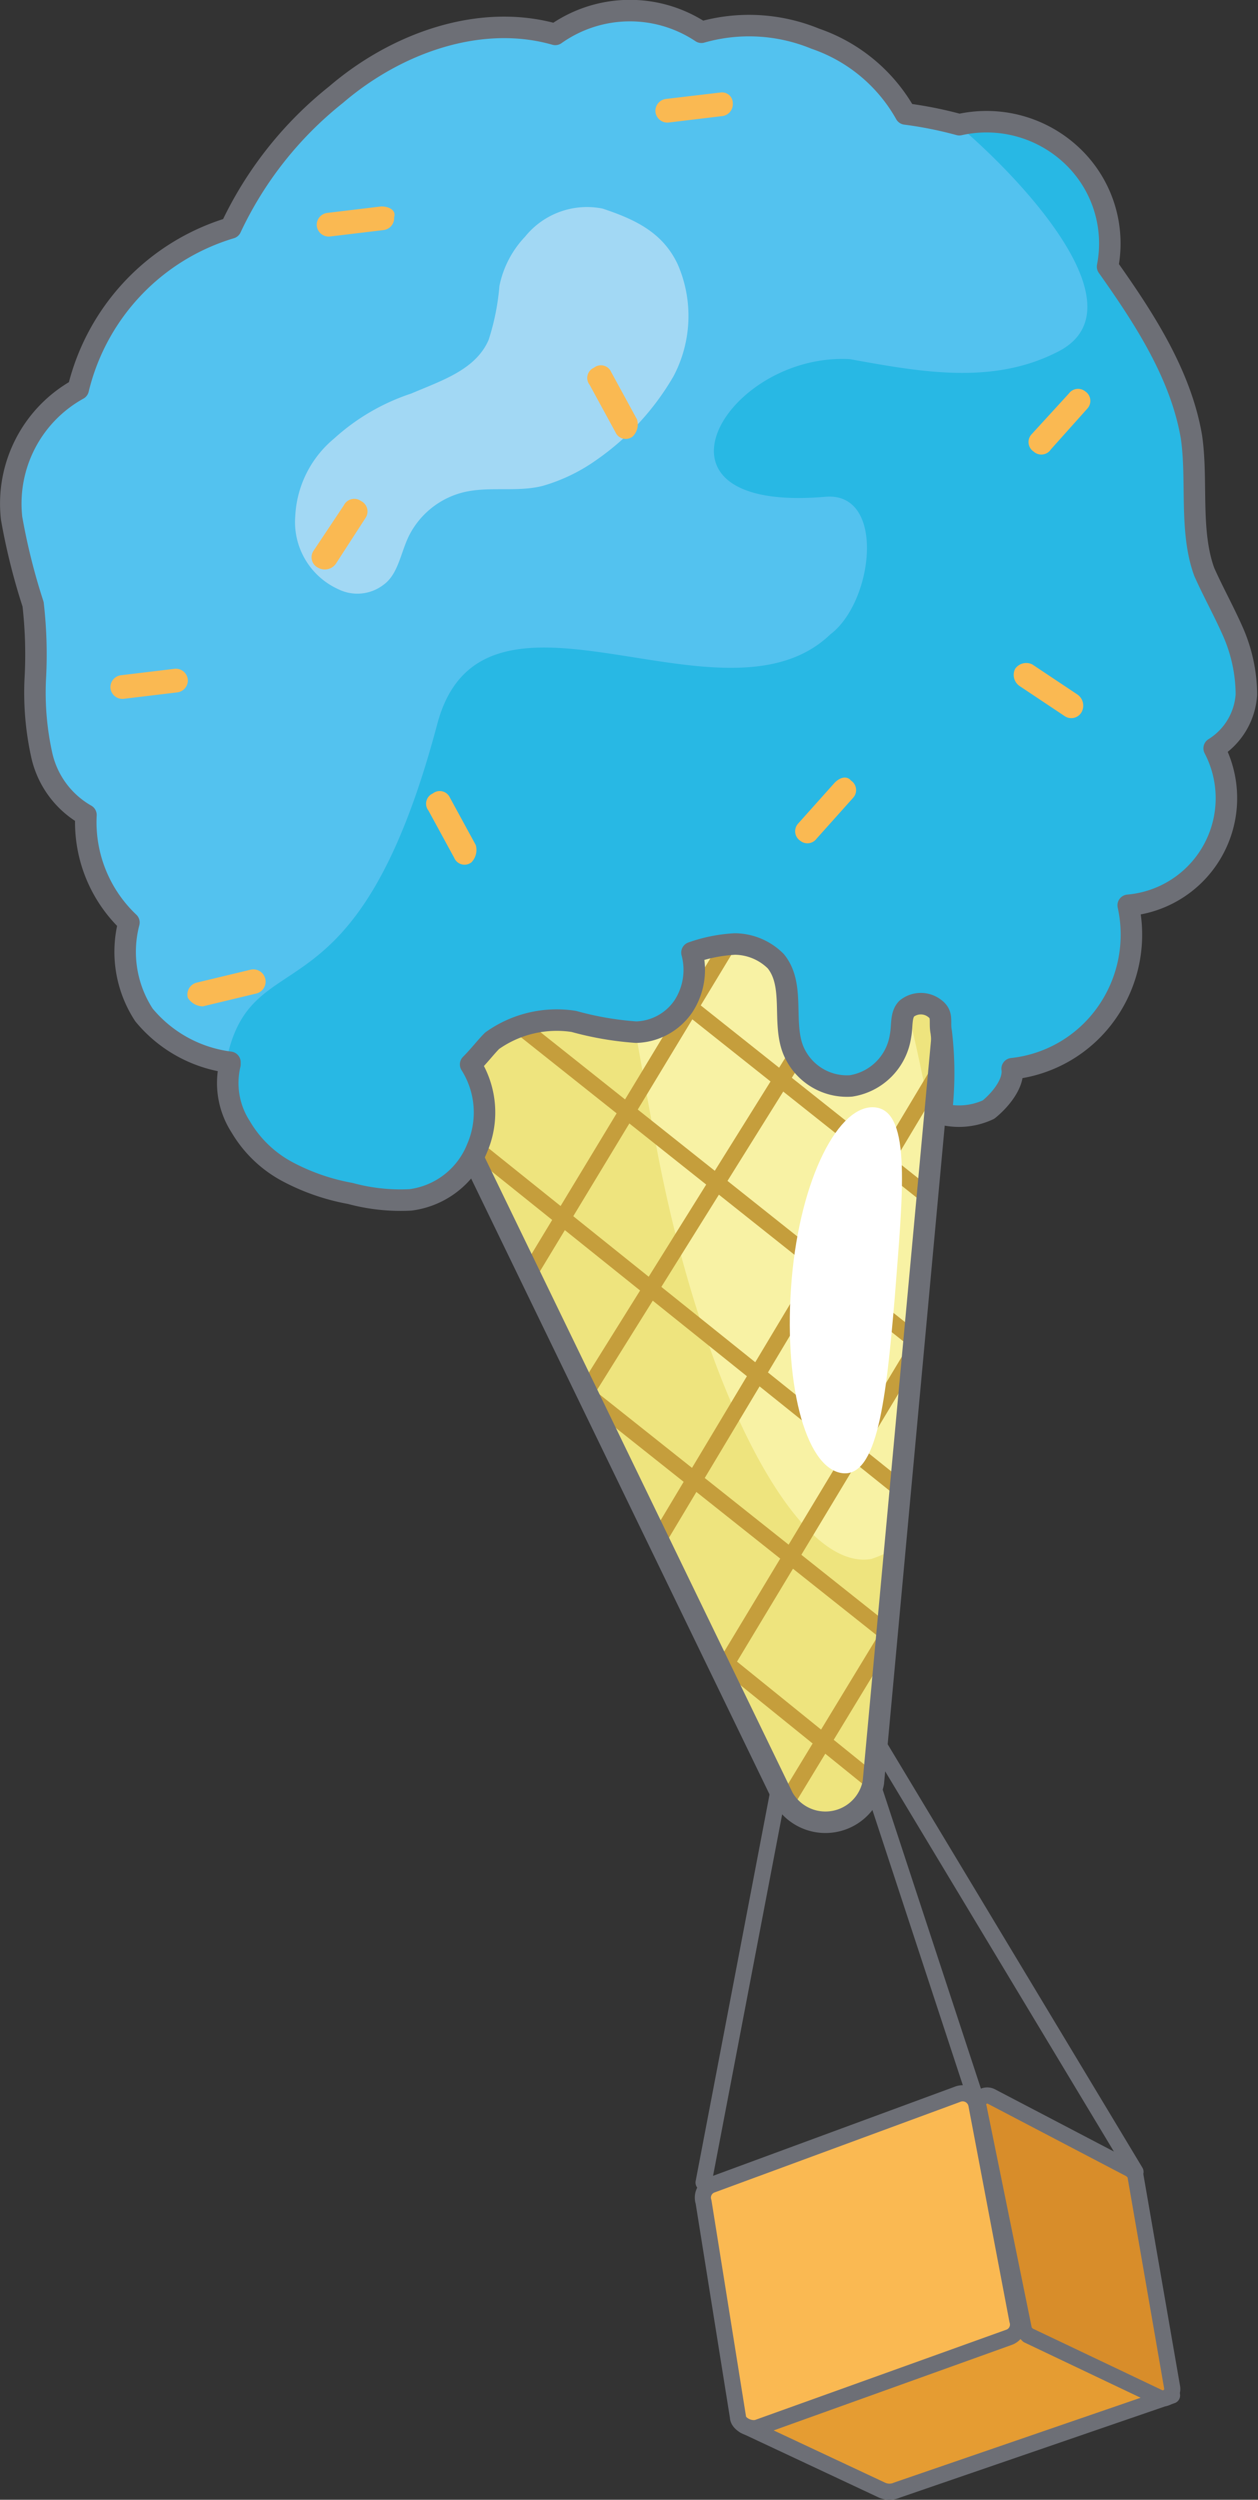
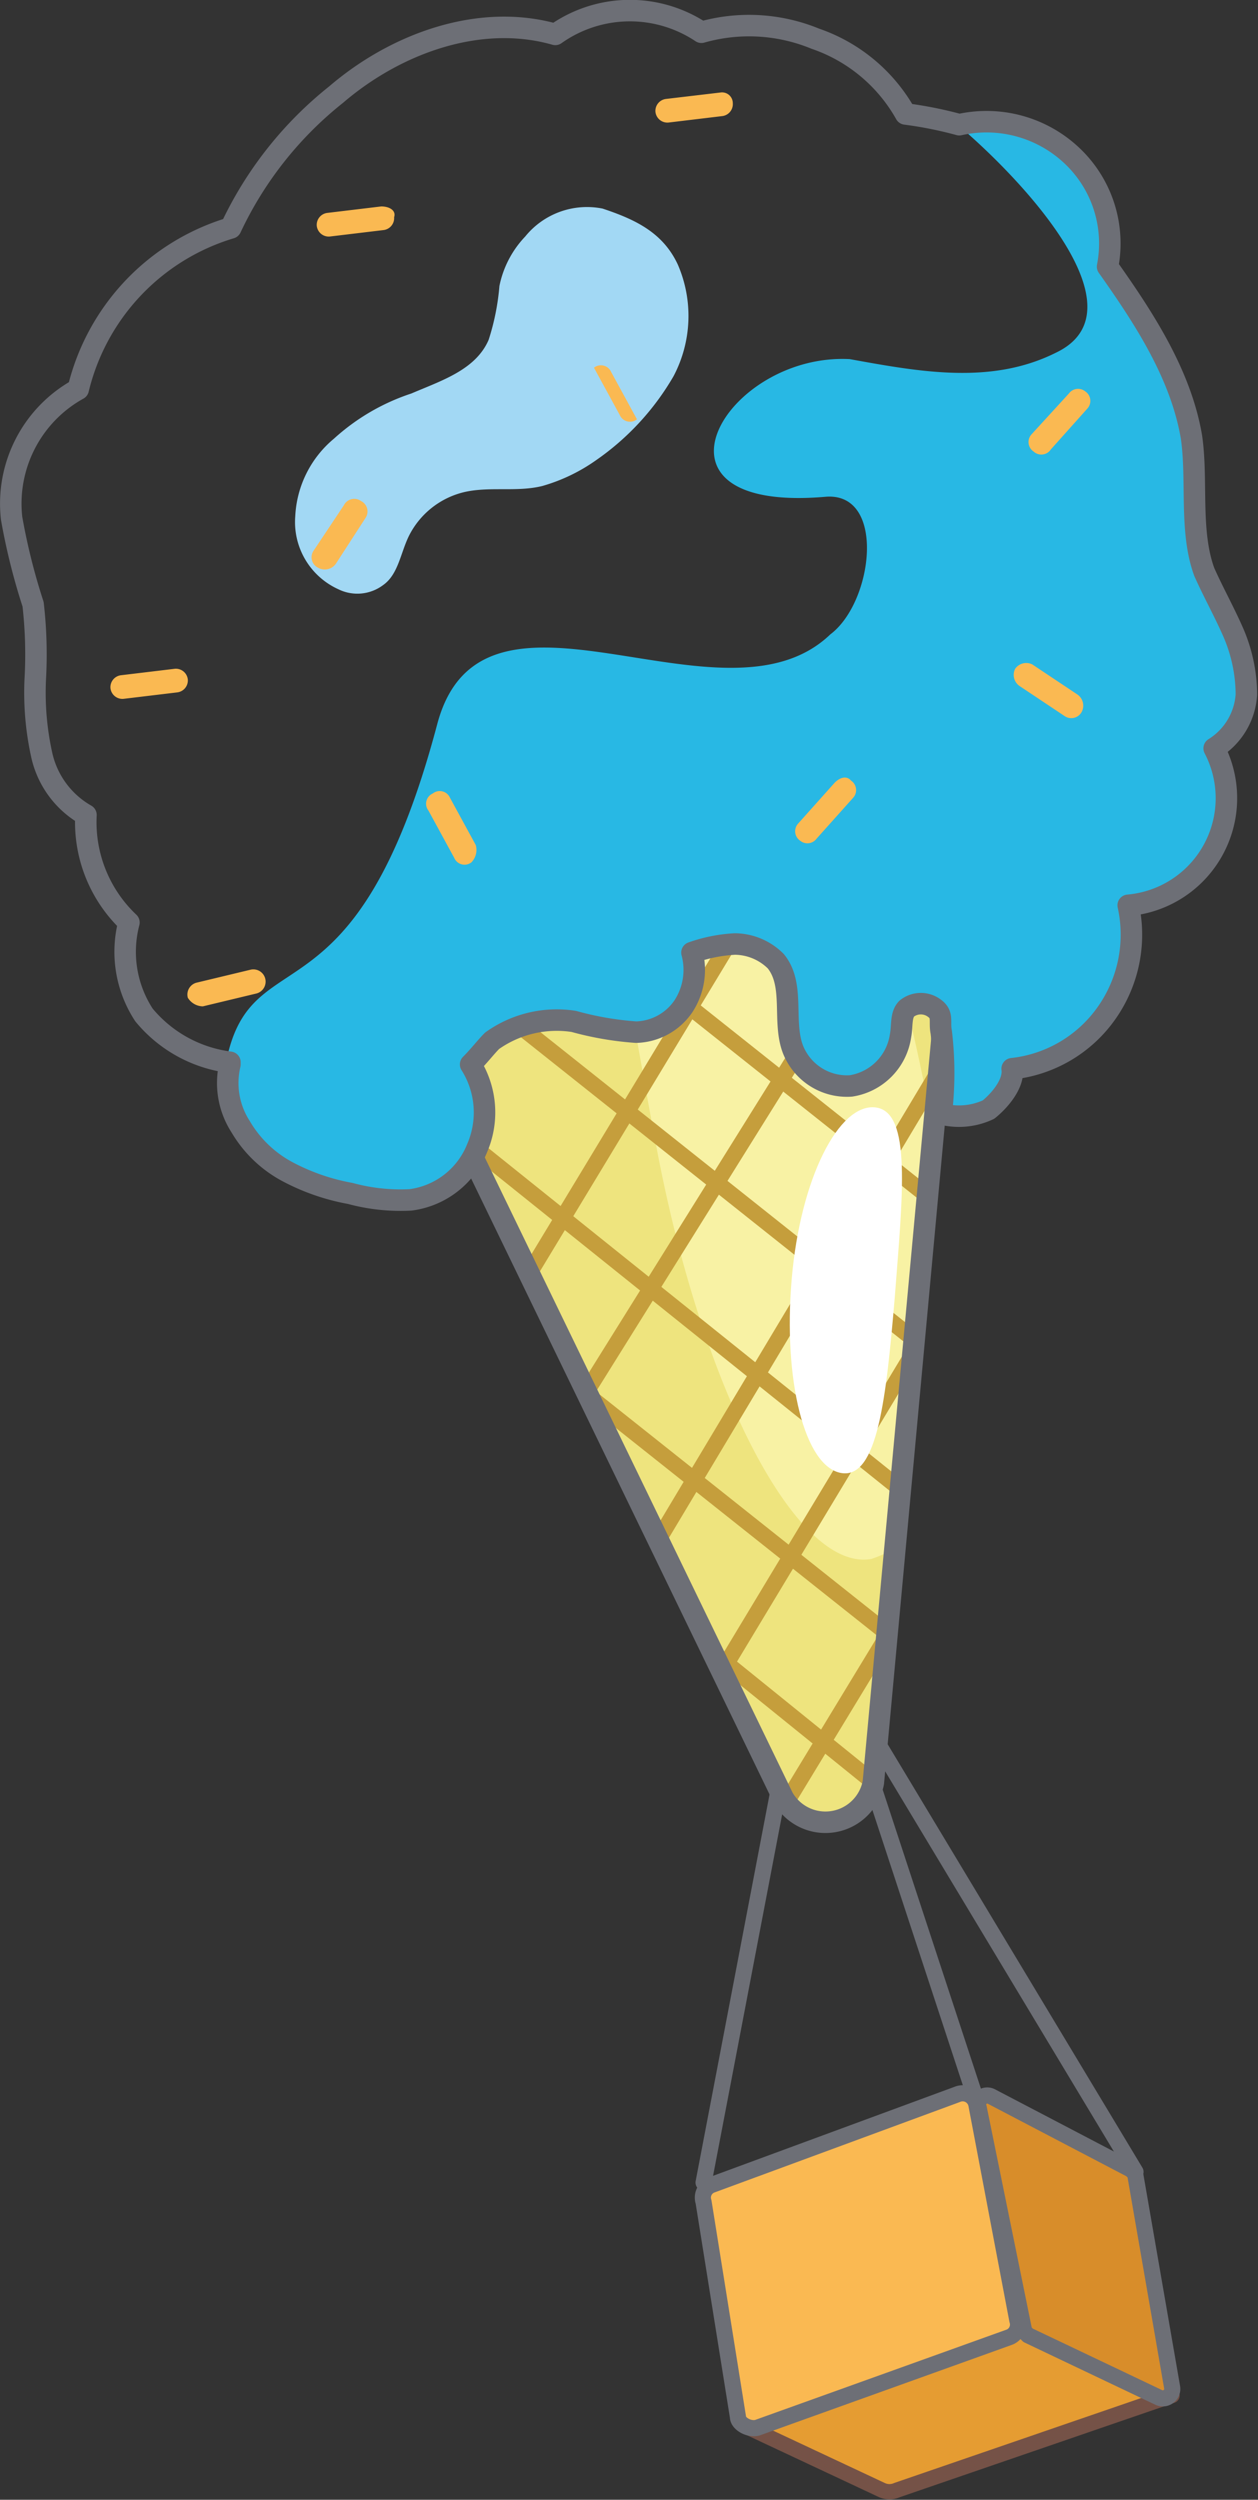
<svg xmlns="http://www.w3.org/2000/svg" viewBox="0 0 58.54 116.25">
  <rect x="0" y="0" width="58.54" height="116.25" fill="#333333" stroke="none" />
  <defs>
    <style>.cls-1{fill:#f8f2a4;}.cls-2{fill:#eee47e;}.cls-11,.cls-3,.cls-4,.cls-6{fill:none;}.cls-3{stroke:#c59e3c;}.cls-11,.cls-13,.cls-14,.cls-3,.cls-6,.cls-9{stroke-linecap:round;stroke-linejoin:round;}.cls-11,.cls-3{stroke-width:0.75px;}.cls-5{fill:#fff;}.cls-11,.cls-6{stroke:#6d6f76;}.cls-7{fill:#53c2ef;}.cls-8{fill:#28b8e4;}.cls-9{fill:#e59c32;}.cls-13,.cls-14,.cls-9{stroke:#755247;stroke-width:0.71px;}.cls-10{fill:#a2d8f4;}.cls-12,.cls-13{fill:#fab952;}.cls-14{fill:#d88d2a;}</style>
  </defs>
  <g id="Слой_2" data-name="Слой 2">
    <g id="Слой_1-2" data-name="Слой 1">
      <path class="cls-1" d="M31.54,43.8c-5,.9-8.9,3.2-11.1,6.8l16,33a2.27,2.27,0,0,0,4.2-.7s3.5-36.3,3.4-36.4A15,15,0,0,0,31.54,43.8Z" />
      <path class="cls-2" d="M40.54,72.5c-3.5.6-7.9-8-10-19.2-.3-1.5-1.6-8.9-1.6-8.9-7.1,2.8-8.5,6.2-8.5,6.2l16,33a2.27,2.27,0,0,0,4.2-.7l1-10.9A5.36,5.36,0,0,1,40.54,72.5Z" />
      <path class="cls-2" d="M43.44,52.8l.6-6.4L41.74,45c.4,1.4,1.1,4.5,1.4,6.1C43.24,51.6,43.34,52.2,43.44,52.8Z" />
      <line class="cls-3" x1="33.24" y1="76.9" x2="40.54" y2="82.8" />
      <line class="cls-3" x1="27.24" y1="64.8" x2="41.34" y2="76" />
      <line class="cls-3" x1="21.64" y1="53" x2="41.84" y2="69.2" />
      <line class="cls-3" x1="23.54" y1="47.2" x2="42.54" y2="62.3" />
      <line class="cls-3" x1="29.04" y1="44.4" x2="43.14" y2="55.6" />
      <line class="cls-3" x1="34.14" y1="43.5" x2="24.64" y2="59.2" />
      <line class="cls-3" x1="40.04" y1="44.3" x2="27.24" y2="64.8" />
      <line class="cls-3" x1="43.64" y1="49.9" x2="30.64" y2="71.6" />
      <line class="cls-3" x1="42.34" y1="63.2" x2="33.54" y2="77.8" />
      <line class="cls-3" x1="41.34" y1="76" x2="36.54" y2="83.9" />
      <path class="cls-4" d="M31.84,46.2c-8.6,1.6-11.3,4.4-11.3,4.4l16,33a2.27,2.27,0,0,0,4.2-.7l3.4-36.4C44,46.4,34.74,45.6,31.84,46.2Z" />
      <path class="cls-5" d="M41.64,60.3c-.4,4.7-.8,8.5-2.5,8.2s-2.7-4.3-2.3-9,2.2-8.2,3.9-8S42,55.6,41.64,60.3Z" />
      <path class="cls-6" d="M20.44,50.6l16,33a2.27,2.27,0,0,0,4.2-.7L44,46.5" />
-       <path class="cls-7" d="M23,48c-.6.5-2.6,3-2.9,3.2s-.2.6,0,.9c.4.9.4.9.8,1.9-2.4.7-4.7,1.7-6.9.5-1.9-1.1-3.5-3.1-3.4-5.3a5.26,5.26,0,0,1-4-2.2,5.06,5.06,0,0,1-.7-4.3,6.79,6.79,0,0,1-2-5,4.61,4.61,0,0,1-2.1-2.8,13.43,13.43,0,0,1-.3-3.5,20.18,20.18,0,0,0-.1-3.5c-.2-1.3-.8-2.6-1-4a6.08,6.08,0,0,1,3.1-6,10.71,10.71,0,0,1,7.1-7.5,16.5,16.5,0,0,1,4.9-6.2c2.8-2.4,6.7-3.8,10.2-2.8a6.21,6.21,0,0,1,6.8-.1,8.72,8.72,0,0,1,5.3.3A9,9,0,0,1,42,5.1c2.5.5,5,1,6.9,2.6A7.3,7.3,0,0,1,51,12.2c2.1,2.5,2.7,6.1,3.1,9.4A18,18,0,0,0,56,27.1c.5,1.3,1.2,2.2,1.3,3.6s-1,2.1-1.9,3.1c.4,1.3,1.1,3.1.7,4.4a3.9,3.9,0,0,1-1.3,2,17.39,17.39,0,0,1-2.7,1.4,6.66,6.66,0,0,1-1.2,5.1c-1,1.4-2.5,1.7-4.2,1.8a3.29,3.29,0,0,1-.4,1.7,1.53,1.53,0,0,1-1.8.5,21.53,21.53,0,0,1-.4-5c-.9,0-1.6,1.1-2.3.6a20.44,20.44,0,0,1-2.5-3.3c-2.2.1-3.9-.4-6.1-.5C29.94,42.5,25.64,45.9,23,48Z" />
      <path class="cls-8" d="M43.84,51.7a2.58,2.58,0,0,0,3.4-2.1,6.16,6.16,0,0,0,5.3-7.6,5,5,0,0,0,4-7.3c3.1-2,.5-5.7-.5-8.2-.6-5-.8-10.2-4.6-14.2a5.78,5.78,0,0,0-7-6.6c3,2.5,8.9,8.7,4.7,10.7-3,1.5-6.3.9-9.6.3-5.8-.3-10.2,7.2-1.1,6.4,2.8-.2,2.2,4.9.2,6.4-5,4.8-16.2-3.8-18.3,4.2-3.8,14.3-8.6,9.8-9.8,15.6-1.4,7.7,15.4,8.8,11.3,0,2.2-4.6,11.1,1.7,10.3-5.1,4-1.5,4.4,1.3,4.7,4.5a2.61,2.61,0,0,0,5-.6c-.1-1,.6-2.1,1.7-1.3C44.24,48.1,43.94,50.2,43.84,51.7Z" />
      <path class="cls-6" d="M57.34,29.3c-.4-.9-.9-1.8-1.3-2.7-.7-1.9-.3-4.3-.6-6.3-.5-2.9-2.2-5.5-3.9-7.9a5.61,5.61,0,0,0-1.7-5.2,5.79,5.79,0,0,0-5.2-1.4,18.43,18.43,0,0,0-2.5-.5,7.66,7.66,0,0,0-4.2-3.5,8.1,8.1,0,0,0-5.3-.3,6,6,0,0,0-6.8.1c-3.5-1-7.4.4-10.2,2.8a17.31,17.31,0,0,0-4.9,6.2,10.36,10.36,0,0,0-7.1,7.5,6.08,6.08,0,0,0-3.1,6,29.24,29.24,0,0,0,1,4,20.48,20.48,0,0,1,.1,3.5,13.43,13.43,0,0,0,.3,3.5A4.27,4.27,0,0,0,4,37.9a6.42,6.42,0,0,0,2,5,5.36,5.36,0,0,0,.7,4.3,6.18,6.18,0,0,0,4,2.2v.1a3.74,3.74,0,0,0,.5,2.9,5.56,5.56,0,0,0,2.2,2.1,10,10,0,0,0,2.9,1,8.92,8.92,0,0,0,2.8.3,3.87,3.87,0,0,0,3.1-2.4,4.18,4.18,0,0,0-.3-3.9c.4-.4.7-.8,1-1.1a5.18,5.18,0,0,1,3.8-.9,14.68,14.68,0,0,0,2.9.5,2.75,2.75,0,0,0,2.2-1.2,3.09,3.09,0,0,0,.4-2.5,7.11,7.11,0,0,1,2-.4,2.73,2.73,0,0,1,1.9.8c.9,1.1.3,2.8.8,4.1a2.7,2.7,0,0,0,2.7,1.7,2.76,2.76,0,0,0,2.3-2.3c.1-.5,0-1,.3-1.3a1.05,1.05,0,0,1,1.3,0c.4.3.2.6.3,1.1a16.09,16.09,0,0,1,0,3.8,3.24,3.24,0,0,0,2.2-.2c.5-.4,1.2-1.2,1.1-1.9a6.18,6.18,0,0,0,4.4-2.6,6.32,6.32,0,0,0,1-5,5,5,0,0,0,4-7.3A3.18,3.18,0,0,0,58,32.3,7.35,7.35,0,0,0,57.34,29.3Z" />
      <path class="cls-9" d="M34.64,112.8l12.8-4.9,7.1,3.5-12.8,4.4a.85.85,0,0,1-.7,0Z" />
      <path class="cls-10" d="M23.24,13.3a11.08,11.08,0,0,1-.5,2.5c-.6,1.4-2.2,1.9-3.6,2.5a10,10,0,0,0-3.6,2.1,5,5,0,0,0-1.8,3.6,3.43,3.43,0,0,0,2,3.4,2,2,0,0,0,2.1-.2c.7-.5.8-1.5,1.2-2.3a3.88,3.88,0,0,1,2.5-2c1.2-.3,2.5,0,3.7-.3a8.23,8.23,0,0,0,2.5-1.2,12.18,12.18,0,0,0,3.6-3.9,6,6,0,0,0,.2-5.2c-.7-1.5-2-2.1-3.5-2.6a3.7,3.7,0,0,0-3.6,1.3A4.67,4.67,0,0,0,23.24,13.3Z" />
-       <path class="cls-11" d="M34.64,112.8l12.8-4.9,7.1,3.5-12.8,4.4a.85.85,0,0,1-.7,0Z" />
      <path class="cls-12" d="M49.54,33.3l-2.1-1.4a.63.63,0,0,1-.2-.8h0a.63.63,0,0,1,.8-.2l2.1,1.4a.63.63,0,0,1,.2.8h0A.55.55,0,0,1,49.54,33.3Z" />
      <path class="cls-12" d="M15.64,26.2,17,24.1a.54.54,0,0,0-.2-.8h0a.54.54,0,0,0-.8.2l-1.4,2.1a.54.54,0,0,0,.2.8h0A.63.63,0,0,0,15.64,26.2Z" />
-       <path class="cls-12" d="M29.64,19.5l-1.2-2.2a.52.52,0,0,0-.8-.2h0a.52.52,0,0,0-.2.8l1.2,2.2a.52.52,0,0,0,.8.2h0A.78.78,0,0,0,29.64,19.5Z" />
+       <path class="cls-12" d="M29.64,19.5l-1.2-2.2a.52.52,0,0,0-.8-.2h0l1.2,2.2a.52.52,0,0,0,.8.2h0A.78.78,0,0,0,29.64,19.5Z" />
      <path class="cls-12" d="M22.14,39.3l-1.2-2.2a.52.52,0,0,0-.8-.2h0a.52.52,0,0,0-.2.8l1.2,2.2a.52.52,0,0,0,.8.2h0A.83.83,0,0,0,22.14,39.3Z" />
      <path class="cls-12" d="M9.44,46.8l2.5-.6a.57.57,0,0,0,.4-.7h0a.57.57,0,0,0-.7-.4l-2.5.6a.57.57,0,0,0-.4.7h0A.84.84,0,0,0,9.44,46.8Z" />
      <path class="cls-12" d="M33.54,4.3,31,4.6a.56.56,0,0,0-.5.6h0a.56.56,0,0,0,.6.5l2.5-.3a.56.56,0,0,0,.5-.6h0A.5.5,0,0,0,33.54,4.3Z" />
      <path class="cls-12" d="M17.74,9.6l-2.5.3a.56.56,0,0,0-.5.6h0a.56.56,0,0,0,.6.5l2.5-.3a.56.56,0,0,0,.5-.6h0C18.44,9.8,18.14,9.6,17.74,9.6Z" />
      <path class="cls-12" d="M8.14,31.1l-2.5.3a.56.56,0,0,0-.5.6h0a.56.56,0,0,0,.6.5l2.5-.3a.56.56,0,0,0,.5-.6h0A.56.56,0,0,0,8.14,31.1Z" />
      <path class="cls-12" d="M49.74,18.3,48,20.2a.53.53,0,0,0,.1.8h0a.53.53,0,0,0,.8-.1l1.7-1.9a.53.53,0,0,0-.1-.8h0A.53.53,0,0,0,49.74,18.3Z" />
      <path class="cls-12" d="M38.84,36.4l-1.7,1.9a.53.53,0,0,0,.1.8h0A.53.53,0,0,0,38,39l1.7-1.9a.53.53,0,0,0-.1-.8h0C39.44,36.1,39.14,36.1,38.84,36.4Z" />
      <path class="cls-13" d="M35.24,112.9l11.7-4.2a.63.63,0,0,0,.4-.8l-1.9-10a.65.65,0,0,0-.9-.5l-11.4,4.2a.63.63,0,0,0-.4.8l1.6,10C34.34,112.7,34.84,113,35.24,112.9Z" />
      <path class="cls-14" d="M46.14,97.5l6.5,3.4c.1.1.2.2.2.3l1.7,9.8a.44.44,0,0,1-.6.5l-6.1-2.9c-.1-.1-.2-.2-.2-.3L45.54,98A.42.42,0,0,1,46.14,97.5Z" />
      <path class="cls-11" d="M35.24,112.9l11.7-4.2a.63.63,0,0,0,.4-.8l-1.9-10a.65.65,0,0,0-.9-.5l-11.4,4.2a.63.63,0,0,0-.4.8l1.6,10C34.34,112.7,34.84,113,35.24,112.9Z" />
      <path class="cls-11" d="M46.14,97.5l6.5,3.4c.1.1.2.2.2.3l1.7,9.8a.44.44,0,0,1-.6.5l-6.1-2.9c-.1-.1-.2-.2-.2-.3L45.54,98A.42.42,0,0,1,46.14,97.5Z" />
      <line class="cls-11" x1="45.34" y1="97.4" x2="40.54" y2="82.8" />
      <line class="cls-11" x1="32.74" y1="101.5" x2="36.24" y2="83.2" />
      <line class="cls-11" x1="52.84" y1="101" x2="40.74" y2="80.9" />
    </g>
  </g>
</svg>